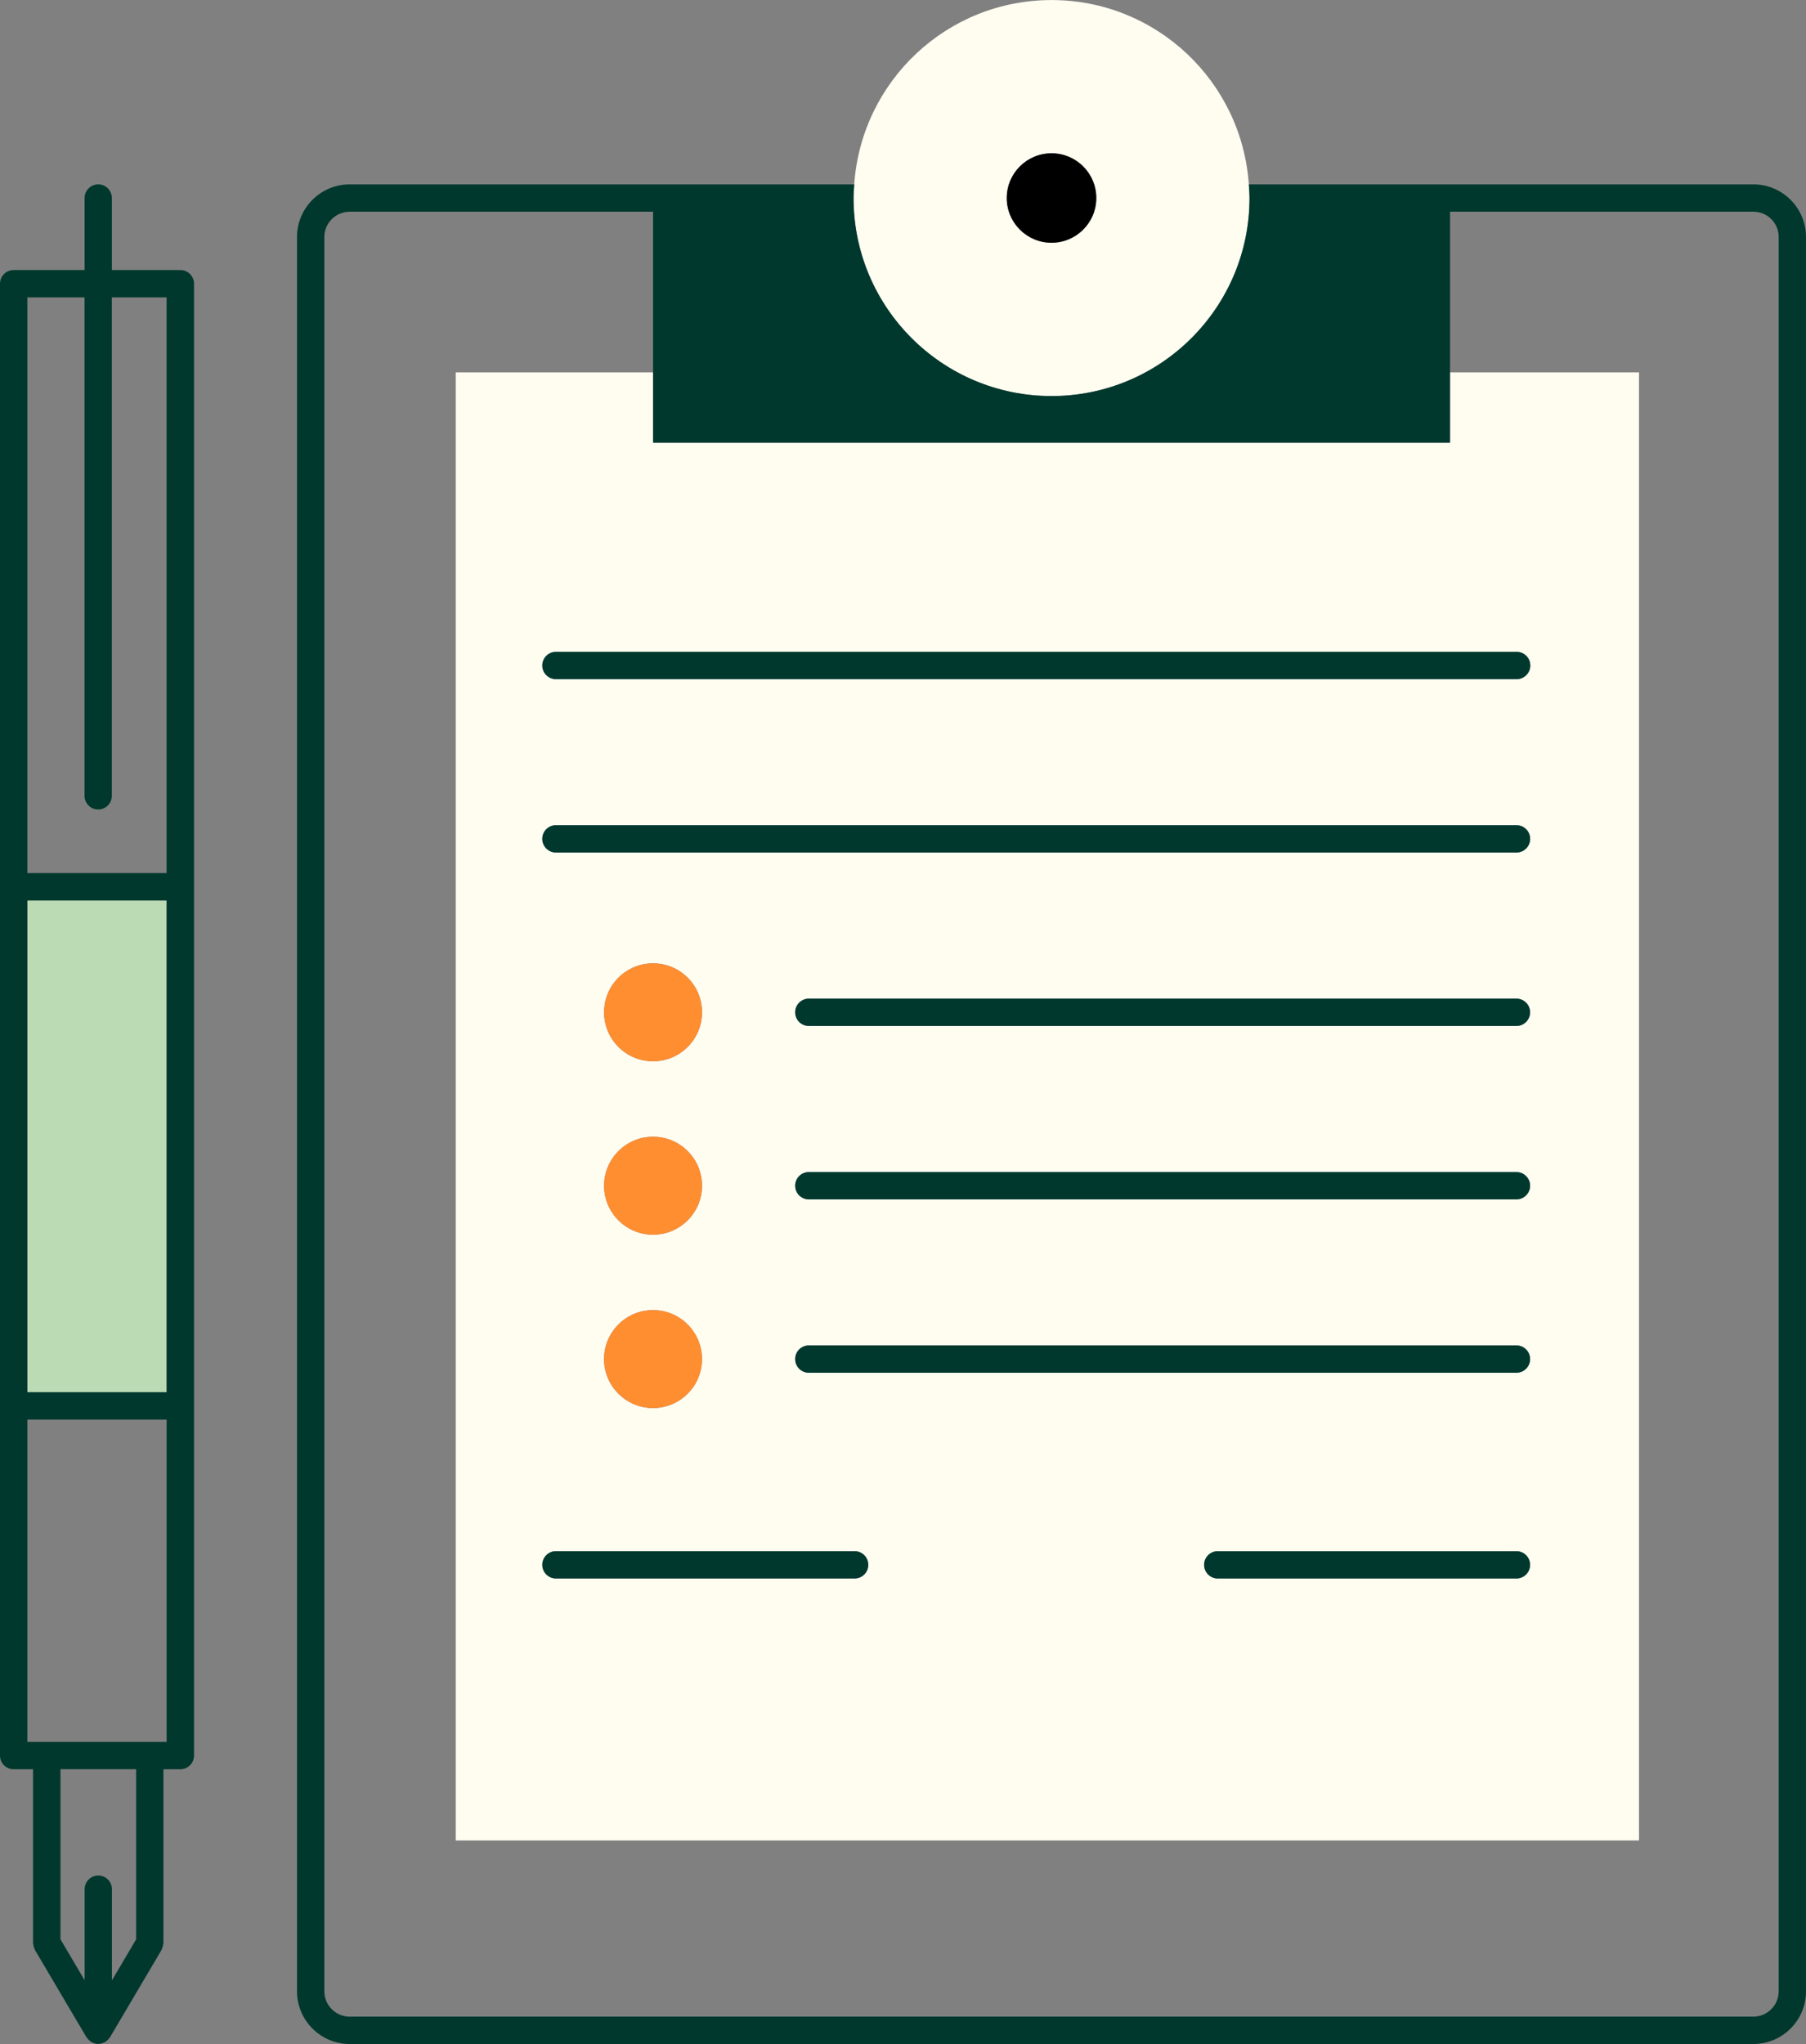
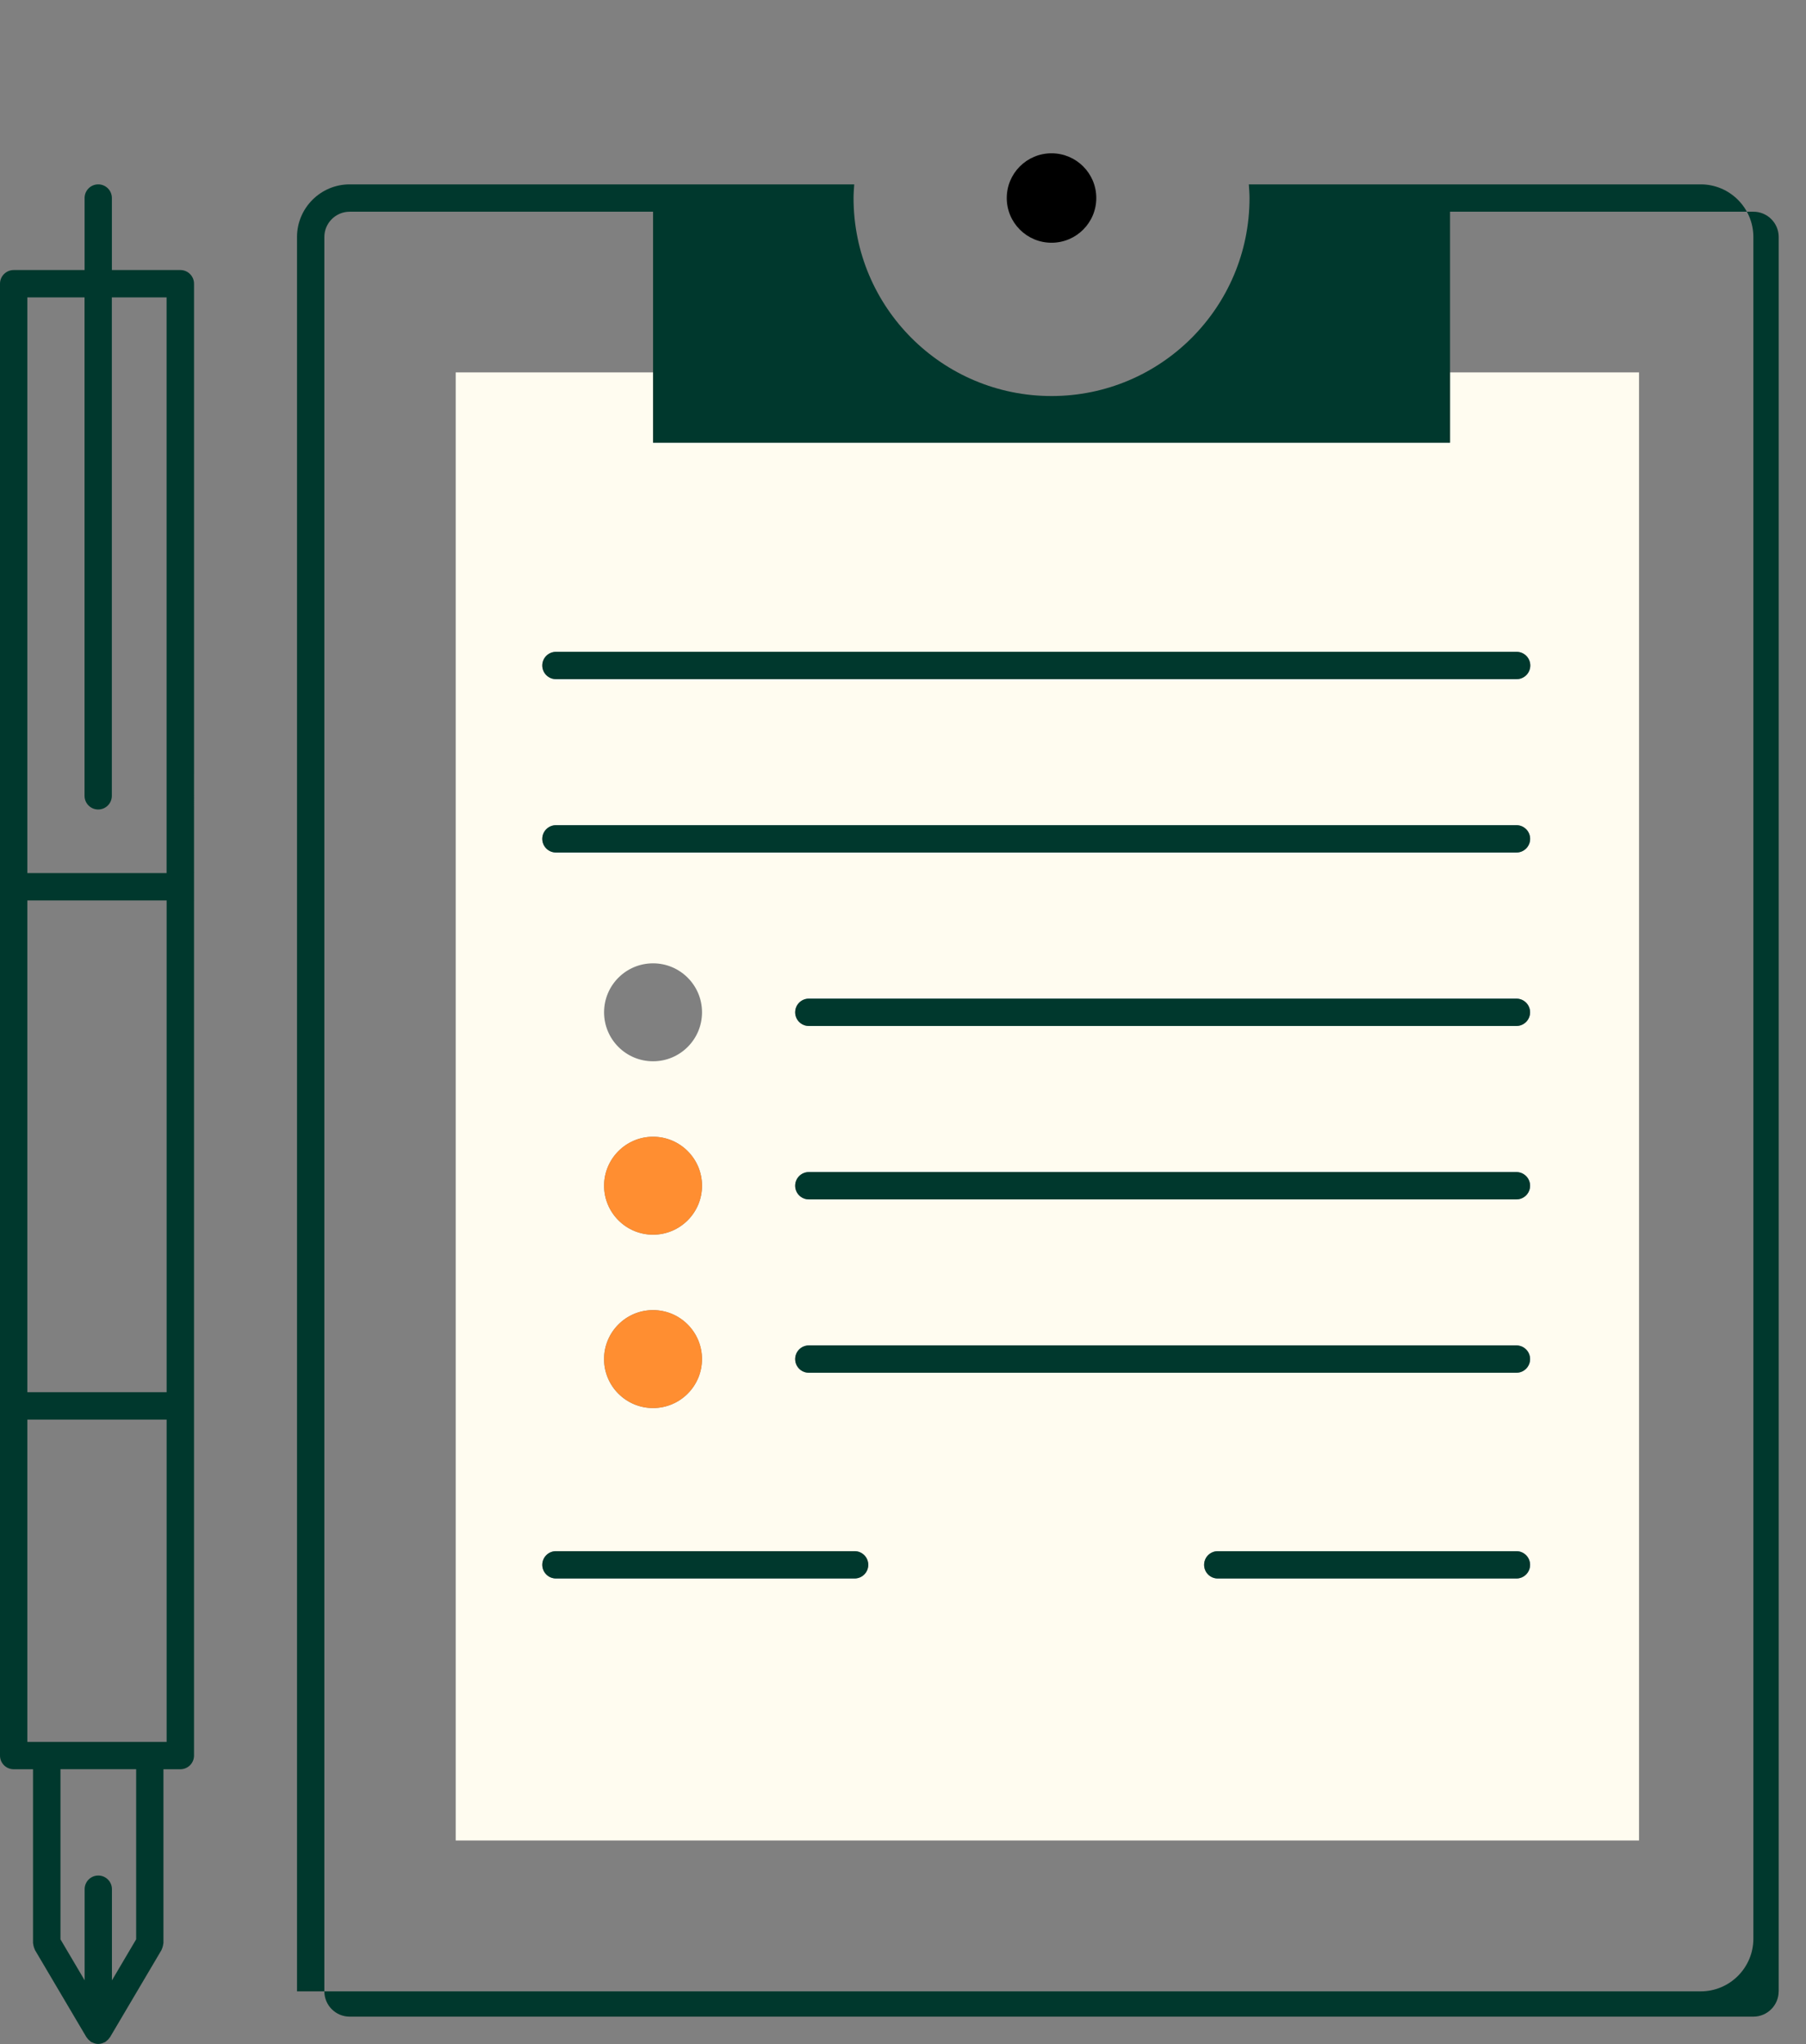
<svg xmlns="http://www.w3.org/2000/svg" id="Layer_2" viewBox="0 0 369.16 417.74">
  <rect x="0" y="0" width="369.16" height="417.74" fill="#808080" stroke="none" />
  <g id="Layer_1-2">
-     <rect x="5.59" y="184.03" width="28.47" height="100.5" fill="#badbb4" />
    <path d="M93.16,376.15h241.87V76.11h-38.64v14.36h-162.91v-14.36h-40.33v300.04ZM309.97,322.61h-61.05c-1.54,0-2.79-1.25-2.79-2.79s1.25-2.79,2.79-2.79h61.05c1.54,0,2.79,1.25,2.79,2.79s-1.25,2.79-2.79,2.79ZM309.97,280.56h-144.64c-1.54,0-2.79-1.25-2.79-2.79s1.25-2.79,2.79-2.79h144.64c1.54,0,2.79,1.25,2.79,2.79s-1.25,2.79-2.79,2.79ZM309.97,245.13h-144.64c-1.54,0-2.79-1.25-2.79-2.79s1.25-2.79,2.79-2.79h144.64c1.54,0,2.79,1.25,2.79,2.79s-1.25,2.79-2.79,2.79ZM309.97,209.68h-144.64c-1.54,0-2.79-1.25-2.79-2.79s1.25-2.79,2.79-2.79h144.64c1.54,0,2.79,1.25,2.79,2.79s-1.25,2.79-2.79,2.79ZM113.64,133.22h196.37c1.54,0,2.79,1.25,2.79,2.79s-1.25,2.79-2.79,2.79H113.64c-1.54,0-2.79-1.25-2.79-2.79s1.25-2.79,2.79-2.79ZM113.64,168.65h196.34c1.54,0,2.79,1.25,2.79,2.79s-1.25,2.79-2.79,2.79H113.64c-1.54,0-2.79-1.25-2.79-2.79s1.25-2.79,2.79-2.79ZM133.49,252.34c-5.53,0-10.01-4.49-10.01-10.01s4.49-10.01,10.01-10.01,10.01,4.49,10.01,10.01-4.48,10.01-10.01,10.01ZM143.49,277.76c0,5.53-4.48,10.01-10.01,10.01s-10.01-4.48-10.01-10.01,4.49-10.01,10.01-10.01,10.01,4.49,10.01,10.01ZM133.49,216.9c-5.53,0-10.01-4.47-10.01-10.01s4.49-10.01,10.01-10.01,10.01,4.48,10.01,10.01-4.48,10.01-10.01,10.01ZM113.64,317.02h61.05c1.54,0,2.79,1.25,2.79,2.79s-1.25,2.79-2.79,2.79h-61.05c-1.54,0-2.79-1.25-2.79-2.79s1.25-2.79,2.79-2.79Z" fill="#fffcf0" />
-     <path d="M214.94,80.95c22.36,0,40.47-18.12,40.47-40.47,0-.94-.08-1.87-.14-2.79-1.44-21.05-18.92-37.68-40.33-37.68s-38.89,16.63-40.33,37.68c-.06.93-.14,1.85-.14,2.79,0,22.35,18.12,40.47,40.47,40.47ZM214.94,31.33c5.05,0,9.15,4.09,9.15,9.14s-4.1,9.14-9.15,9.14-9.15-4.09-9.15-9.14,4.1-9.14,9.15-9.14Z" fill="#fffcf0" />
    <path d="M214.94,49.61c5.05,0,9.15-4.09,9.15-9.14s-4.1-9.14-9.15-9.14-9.15,4.09-9.15,9.14,4.1,9.14,9.15,9.14Z" />
-     <path d="M133.49,196.88c-5.53,0-10.01,4.48-10.01,10.01s4.49,10.01,10.01,10.01,10.01-4.47,10.01-10.01-4.48-10.01-10.01-10.01Z" fill="#ff8e31" />
    <path d="M133.49,232.32c-5.53,0-10.01,4.49-10.01,10.01s4.49,10.01,10.01,10.01,10.01-4.49,10.01-10.01-4.48-10.01-10.01-10.01Z" fill="#ff8e31" />
    <path d="M133.49,267.75c-5.53,0-10.01,4.49-10.01,10.01s4.49,10.01,10.01,10.01,10.01-4.48,10.01-10.01-4.48-10.01-10.01-10.01Z" fill="#ff8e31" />
-     <path d="M358.41,37.68h-103.14c.06.93.14,1.85.14,2.79,0,22.35-18.12,40.47-40.47,40.47s-40.47-18.12-40.47-40.47c0-.94.08-1.87.14-2.79h-103.14c-5.93,0-10.76,4.83-10.76,10.76v358.54c0,5.93,4.83,10.76,10.76,10.76h286.94c5.93,0,10.75-4.83,10.75-10.76V48.44c0-5.93-4.82-10.76-10.75-10.76ZM363.57,406.98c0,2.85-2.32,5.17-5.16,5.17H71.47c-2.85,0-5.17-2.32-5.17-5.17V48.44c0-2.85,2.32-5.17,5.17-5.17h62.02v47.2h162.91v-47.2h62.02c2.85,0,5.16,2.32,5.16,5.17v358.54Z" fill="#00382d" />
+     <path d="M358.41,37.68h-103.14c.06.93.14,1.85.14,2.79,0,22.35-18.12,40.47-40.47,40.47s-40.47-18.12-40.47-40.47c0-.94.08-1.87.14-2.79h-103.14c-5.93,0-10.76,4.83-10.76,10.76v358.54h286.94c5.93,0,10.75-4.83,10.75-10.76V48.44c0-5.93-4.82-10.76-10.75-10.76ZM363.57,406.98c0,2.85-2.32,5.17-5.16,5.17H71.47c-2.85,0-5.17-2.32-5.17-5.17V48.44c0-2.85,2.32-5.17,5.17-5.17h62.02v47.2h162.91v-47.2h62.02c2.85,0,5.16,2.32,5.16,5.17v358.54Z" fill="#00382d" />
    <path d="M310.01,133.22H113.64c-1.54,0-2.79,1.25-2.79,2.79s1.25,2.79,2.79,2.79h196.37c1.54,0,2.79-1.25,2.79-2.79s-1.25-2.79-2.79-2.79Z" fill="#00382d" />
    <path d="M309.97,168.65H113.64c-1.54,0-2.79,1.25-2.79,2.79s1.25,2.79,2.79,2.79h196.34c1.54,0,2.79-1.25,2.79-2.79s-1.25-2.79-2.79-2.79Z" fill="#00382d" />
    <path d="M309.97,204.1h-144.64c-1.54,0-2.79,1.25-2.79,2.79s1.25,2.79,2.79,2.79h144.64c1.54,0,2.79-1.25,2.79-2.79s-1.25-2.79-2.79-2.79Z" fill="#00382d" />
    <path d="M309.97,239.54h-144.64c-1.54,0-2.79,1.25-2.79,2.79s1.25,2.79,2.79,2.79h144.64c1.54,0,2.79-1.25,2.79-2.79s-1.25-2.79-2.79-2.79Z" fill="#00382d" />
    <path d="M309.97,274.97h-144.64c-1.54,0-2.79,1.25-2.79,2.79s1.25,2.79,2.79,2.79h144.64c1.54,0,2.79-1.25,2.79-2.79s-1.25-2.79-2.79-2.79Z" fill="#00382d" />
    <path d="M309.97,317.02h-61.05c-1.54,0-2.79,1.25-2.79,2.79s1.25,2.79,2.79,2.79h61.05c1.54,0,2.79-1.25,2.79-2.79s-1.25-2.79-2.79-2.79Z" fill="#00382d" />
    <path d="M174.69,317.02h-61.05c-1.54,0-2.79,1.25-2.79,2.79s1.25,2.79,2.79,2.79h61.05c1.54,0,2.79-1.25,2.79-2.79s-1.25-2.79-2.79-2.79Z" fill="#00382d" />
    <path d="M36.86,55.19h-13.99v-14.72c0-1.54-1.25-2.79-2.79-2.79s-2.79,1.25-2.79,2.79v14.72H2.8C1.26,55.19,0,56.44,0,57.98v229.32s0,.02,0,.03c0,.01,0,.02,0,.03v71.44c0,1.54,1.25,2.79,2.79,2.79h3.96v35.53c0,.07.03.11.04.17.01.19.06.37.11.55.05.18.1.36.19.53.03.05.02.11.06.17l10.53,17.83s.06.05.08.08c.07.11.14.2.23.3.13.15.27.26.42.38.09.07.15.16.25.22.01,0,.02,0,.04.01.04.02.1.03.14.05.38.19.78.32,1.23.32h.02c.45,0,.86-.14,1.23-.32.05-.03.1-.03.14-.05.01,0,.02,0,.04-.01.1-.06.16-.15.25-.22.15-.12.3-.23.42-.38.08-.1.16-.19.23-.3.02-.03.06-.05.08-.08l10.53-17.83c.03-.05.03-.11.06-.17.09-.17.14-.35.19-.53.05-.18.1-.36.11-.55,0-.06.04-.11.04-.17v-35.53h3.46c1.54,0,2.79-1.25,2.79-2.79V57.98c0-1.54-1.25-2.79-2.79-2.79ZM5.59,184.03h28.47v100.5H5.59v-100.5ZM5.59,60.78h11.69v101.87c0,1.54,1.25,2.79,2.79,2.79s2.79-1.25,2.79-2.79V60.78h11.19v117.66H5.59V60.78ZM22.88,404.72v-18.62c0-1.54-1.25-2.79-2.79-2.79s-2.79,1.25-2.79,2.79v18.62l-4.94-8.37v-34.77h15.47v34.77l-4.94,8.37ZM34.07,356H5.59v-65.87h28.47v65.87Z" fill="#00382d" />
  </g>
</svg>